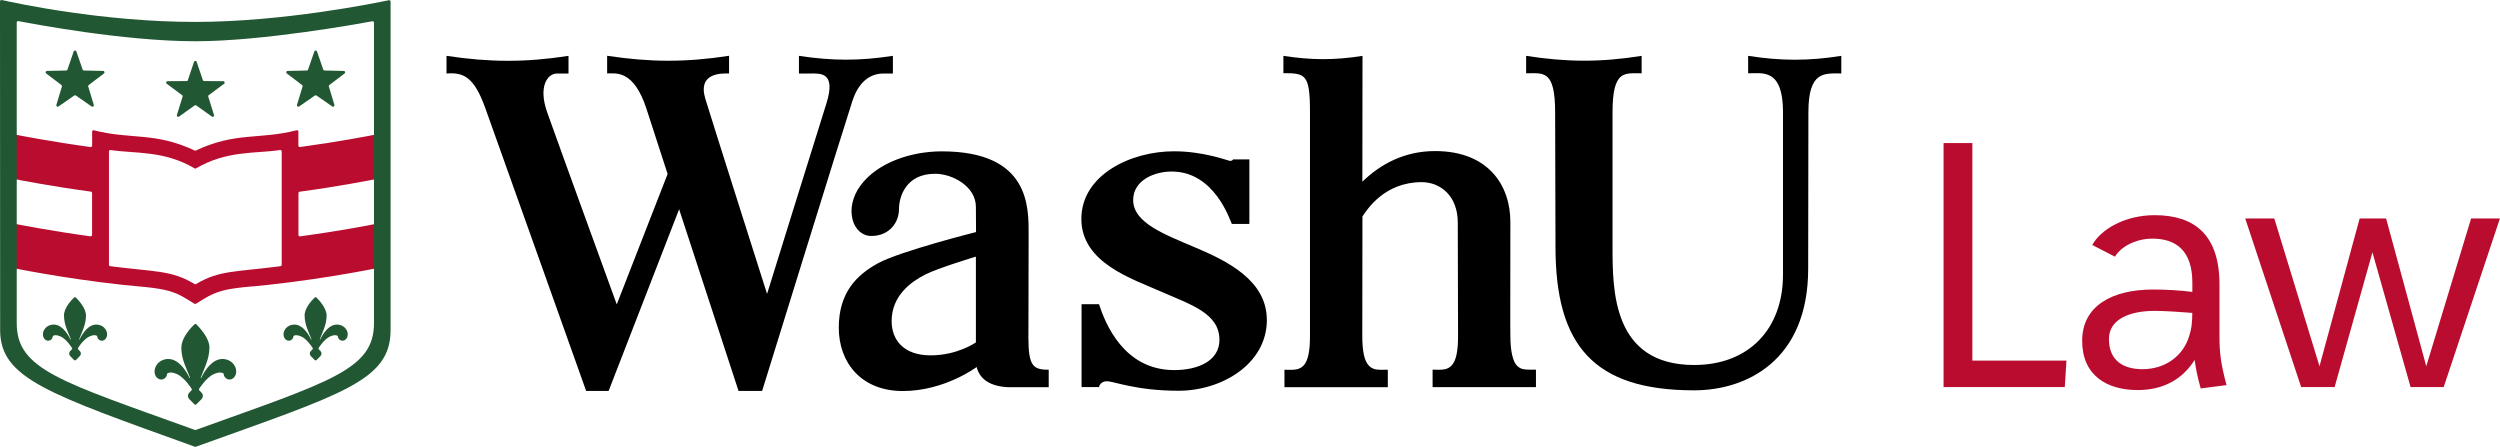
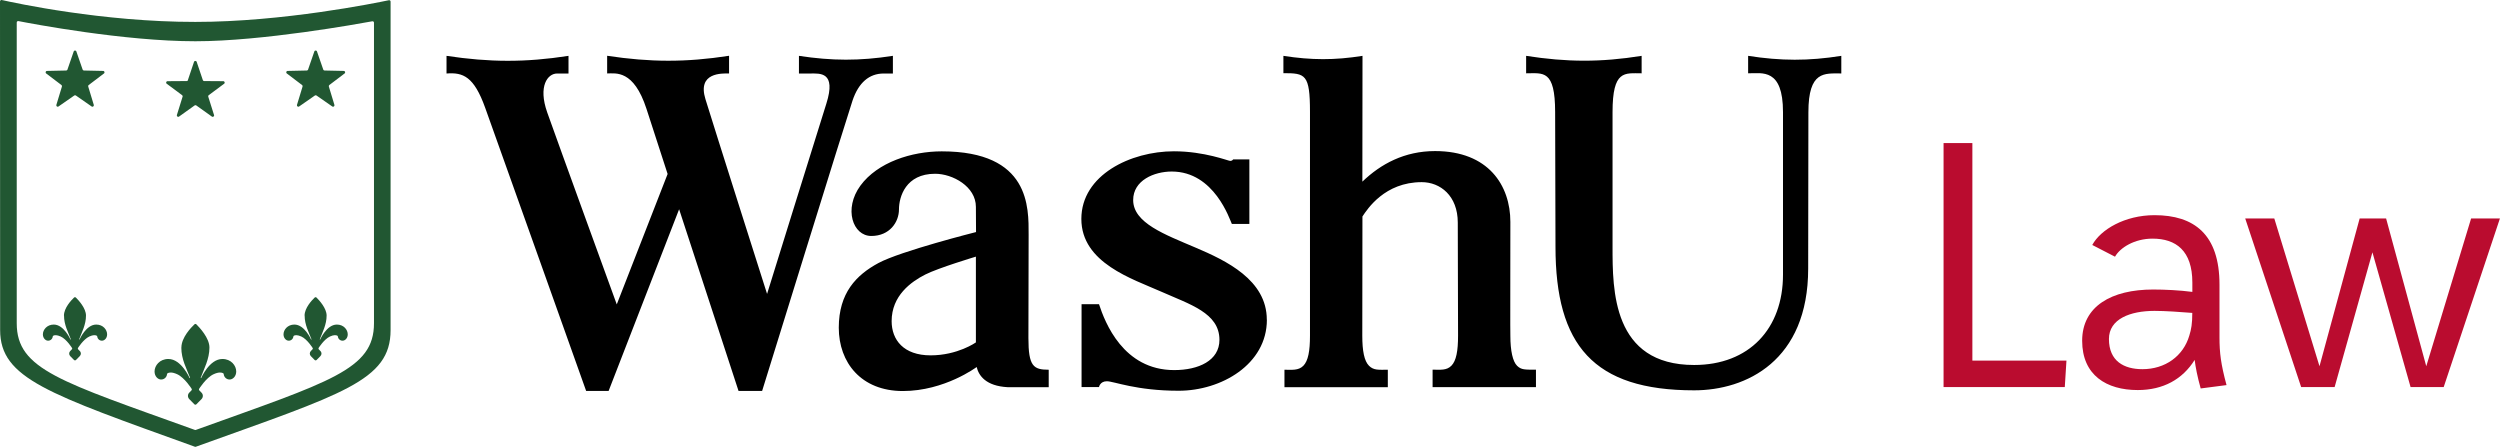
<svg xmlns="http://www.w3.org/2000/svg" width="235" height="42" viewBox="0 0 235 42" fill="none">
  <g clip-path="url(#clip0_389_7102)">
-     <path d="M35.325 21.046C34.637 21.184 31.772 21.735 28.205 22.221C28.127 22.234 28.055 22.168 28.055 22.089V18.152C28.055 18.086 28.1 18.034 28.166 18.021C31.844 17.522 34.788 16.944 35.371 16.826C35.43 16.813 35.476 16.761 35.476 16.695V12.777C35.476 12.692 35.404 12.633 35.319 12.646C34.63 12.784 31.765 13.335 28.199 13.821C28.12 13.834 28.048 13.768 28.048 13.689V12.37C28.048 12.285 27.969 12.219 27.884 12.246C24.377 13.145 22.16 12.383 18.41 14.149C18.378 14.168 18.332 14.168 18.299 14.149C14.549 12.383 12.333 13.145 8.825 12.246C8.74 12.226 8.661 12.285 8.661 12.37V13.689C8.661 13.768 8.589 13.827 8.51 13.821C4.944 13.335 2.079 12.777 1.39 12.646C1.312 12.633 1.233 12.692 1.233 12.777V16.695C1.233 16.761 1.279 16.813 1.338 16.826C1.922 16.944 4.865 17.515 8.543 18.014C8.609 18.021 8.655 18.08 8.655 18.145V22.083C8.655 22.162 8.583 22.221 8.504 22.214C4.937 21.728 2.072 21.171 1.384 21.039C1.305 21.026 1.227 21.085 1.227 21.171V25.088C1.227 25.154 1.272 25.207 1.338 25.22C2.184 25.39 7.94 26.506 13.71 26.985C15.447 27.175 16.339 27.359 17.519 28.087L18.279 28.553C18.319 28.58 18.378 28.58 18.417 28.553L19.177 28.087C20.351 27.366 21.236 27.182 22.947 26.992C28.867 26.512 34.761 25.344 35.41 25.213C35.443 25.207 35.469 25.174 35.469 25.141V21.171C35.469 21.085 35.397 21.026 35.312 21.039L35.325 21.046ZM26.481 14.234V24.892C26.481 24.957 26.428 25.016 26.363 25.023C22.115 25.574 20.587 25.397 18.43 26.703C18.391 26.729 18.338 26.729 18.292 26.703C16.135 25.39 14.608 25.567 10.359 25.023C10.294 25.016 10.241 24.957 10.241 24.892V14.234C10.241 14.155 10.313 14.09 10.392 14.103C12.667 14.451 15.414 14.123 18.292 15.829C18.332 15.855 18.384 15.855 18.423 15.829C21.308 14.123 24.055 14.451 26.324 14.103C26.402 14.09 26.474 14.149 26.474 14.234H26.481Z" fill="#BA0C2F" />
    <path d="M17.662 7.527L18.238 5.814C18.278 5.696 18.448 5.696 18.488 5.814L19.065 7.527C19.084 7.58 19.13 7.619 19.189 7.619L20.992 7.632C21.117 7.632 21.169 7.796 21.071 7.868L19.622 8.945C19.576 8.977 19.556 9.037 19.576 9.089L20.12 10.815C20.16 10.933 20.022 11.031 19.917 10.959L18.448 9.909C18.402 9.877 18.343 9.877 18.297 9.909L16.829 10.959C16.724 11.031 16.593 10.933 16.626 10.815L17.163 9.089C17.183 9.037 17.163 8.977 17.117 8.945L15.668 7.868C15.57 7.796 15.623 7.632 15.747 7.632L17.55 7.619C17.609 7.619 17.655 7.58 17.675 7.527H17.662ZM6.339 6.543L6.929 4.837C6.968 4.718 7.139 4.718 7.178 4.837L7.768 6.543C7.788 6.595 7.834 6.628 7.893 6.628L9.696 6.667C9.82 6.667 9.873 6.832 9.774 6.904L8.339 7.993C8.293 8.026 8.28 8.085 8.293 8.137L8.817 9.863C8.85 9.982 8.719 10.08 8.614 10.008L7.132 8.977C7.086 8.945 7.027 8.945 6.982 8.977L5.5 10.008C5.395 10.08 5.264 9.982 5.297 9.863L5.821 8.137C5.834 8.085 5.821 8.026 5.775 7.993L4.339 6.904C4.241 6.832 4.293 6.667 4.418 6.667L6.221 6.628C6.273 6.628 6.326 6.589 6.346 6.543H6.339ZM28.958 6.543L29.548 4.837C29.587 4.718 29.758 4.718 29.797 4.837L30.387 6.543C30.407 6.595 30.453 6.628 30.512 6.628L32.315 6.667C32.439 6.667 32.492 6.832 32.393 6.904L30.957 7.993C30.912 8.026 30.898 8.085 30.912 8.137L31.436 9.863C31.469 9.982 31.338 10.08 31.233 10.008L29.751 8.977C29.705 8.945 29.646 8.945 29.6 8.977L28.119 10.008C28.014 10.08 27.883 9.982 27.915 9.863L28.44 8.137C28.453 8.085 28.44 8.026 28.394 7.993L26.958 6.904C26.86 6.832 26.912 6.667 27.037 6.667L28.84 6.628C28.892 6.628 28.945 6.589 28.964 6.543H28.958ZM17.045 32.668C17.045 33.79 17.544 34.657 17.865 35.503C17.878 35.536 17.832 35.556 17.819 35.529C17.819 35.529 17.045 33.744 15.826 33.744C15.006 33.744 14.528 34.368 14.528 34.919C14.528 35.372 14.836 35.661 15.118 35.674C15.419 35.693 15.675 35.464 15.701 35.175C15.701 35.136 15.727 35.096 15.767 35.077C15.878 35.017 16.147 34.945 16.652 35.175C17.36 35.496 18.022 36.56 18.022 36.56C18.048 36.606 18.035 36.658 18.003 36.691L17.793 36.907C17.622 37.078 17.629 37.347 17.793 37.518L18.271 38.003C18.324 38.056 18.409 38.056 18.461 38.003L18.94 37.518C19.104 37.347 19.117 37.085 18.94 36.907L18.73 36.691C18.697 36.658 18.691 36.599 18.711 36.56C18.711 36.56 19.373 35.496 20.081 35.175C20.586 34.945 20.854 35.017 20.966 35.077C21.005 35.096 21.031 35.136 21.031 35.175C21.058 35.464 21.313 35.693 21.615 35.674C21.897 35.654 22.205 35.372 22.205 34.919C22.205 34.368 21.726 33.744 20.907 33.744C19.681 33.744 18.914 35.529 18.914 35.529C18.894 35.556 18.855 35.536 18.868 35.503C19.189 34.65 19.687 33.738 19.687 32.668C19.687 31.769 18.756 30.785 18.461 30.489C18.409 30.437 18.33 30.437 18.278 30.489C17.976 30.771 17.052 31.723 17.052 32.668H17.045ZM28.637 29.663C28.637 30.542 29.03 31.224 29.279 31.894C29.286 31.92 29.253 31.933 29.24 31.913C29.24 31.913 28.637 30.509 27.673 30.509C27.03 30.509 26.65 31.001 26.65 31.428C26.65 31.782 26.893 32.012 27.116 32.025C27.352 32.038 27.548 31.867 27.575 31.644C27.575 31.598 27.607 31.566 27.647 31.546C27.745 31.5 27.955 31.467 28.322 31.631C28.879 31.881 29.397 32.721 29.397 32.721C29.417 32.753 29.41 32.799 29.384 32.826L29.22 32.996C29.089 33.127 29.089 33.344 29.22 33.475L29.574 33.836C29.627 33.889 29.712 33.889 29.764 33.836L30.118 33.475C30.249 33.344 30.263 33.134 30.118 32.996L29.954 32.826C29.954 32.826 29.922 32.753 29.941 32.721C29.941 32.721 30.459 31.887 31.017 31.631C31.384 31.461 31.593 31.5 31.692 31.546C31.731 31.566 31.764 31.598 31.764 31.644C31.79 31.867 31.987 32.038 32.223 32.025C32.446 32.012 32.688 31.789 32.688 31.428C32.688 30.995 32.308 30.509 31.666 30.509C30.702 30.509 30.099 31.913 30.099 31.913C30.085 31.933 30.053 31.913 30.059 31.894C30.315 31.224 30.702 30.509 30.702 29.663C30.702 28.973 30.007 28.225 29.758 27.976C29.705 27.923 29.627 27.923 29.574 27.976C29.319 28.219 28.63 28.947 28.63 29.669L28.637 29.663ZM6.018 29.663C6.018 30.542 6.411 31.224 6.66 31.894C6.667 31.92 6.634 31.933 6.621 31.913C6.621 31.913 6.018 30.509 5.054 30.509C4.412 30.509 4.031 31.001 4.031 31.428C4.031 31.782 4.274 32.012 4.497 32.025C4.733 32.038 4.929 31.867 4.956 31.644C4.956 31.598 4.988 31.566 5.028 31.546C5.126 31.5 5.336 31.467 5.703 31.631C6.26 31.881 6.778 32.721 6.778 32.721C6.798 32.753 6.791 32.799 6.765 32.826L6.601 32.996C6.47 33.127 6.47 33.344 6.601 33.475L6.955 33.836C7.008 33.889 7.093 33.889 7.145 33.836L7.499 33.475C7.631 33.344 7.644 33.134 7.499 32.996L7.336 32.826C7.336 32.826 7.303 32.753 7.322 32.721C7.322 32.721 7.84 31.887 8.398 31.631C8.765 31.461 8.975 31.5 9.073 31.546C9.112 31.566 9.145 31.598 9.145 31.644C9.171 31.867 9.368 32.038 9.604 32.025C9.827 32.012 10.069 31.789 10.069 31.428C10.069 30.995 9.689 30.509 9.047 30.509C8.083 30.509 7.48 31.913 7.48 31.913C7.467 31.933 7.434 31.913 7.44 31.894C7.696 31.224 8.083 30.509 8.083 29.663C8.083 28.973 7.388 28.225 7.139 27.976C7.086 27.923 7.008 27.923 6.955 27.976C6.7 28.219 6.011 28.947 6.011 29.669L6.018 29.663Z" fill="#215732" />
-     <path d="M36.715 0.151C36.715 0.065 36.636 0.006 36.557 0.02C35.279 0.289 26.585 2.06 18.364 2.06C9.664 2.067 1.41 0.282 0.164 -0C0.079 -0.013 0 0.046 0 0.131C0 2.356 0.013 26.48 0.013 31.027C0.013 35.575 4.511 37.012 18.318 41.993C18.344 42.006 18.384 42.006 18.41 41.993C32.217 37.019 36.715 35.792 36.715 31.027V0.151ZM35.154 30.391C35.154 34.748 31.037 35.864 18.41 40.412C18.384 40.425 18.344 40.425 18.318 40.412C5.697 35.864 1.573 34.742 1.573 30.391V2.113C1.573 2.028 1.646 1.969 1.731 1.982C3.003 2.231 11.677 3.878 18.364 3.878C24.671 3.878 33.699 2.238 34.997 2.001C35.082 1.988 35.154 2.047 35.154 2.133V30.391Z" fill="#215732" />
+     <path d="M36.715 0.151C36.715 0.065 36.636 0.006 36.557 0.02C35.279 0.289 26.585 2.06 18.364 2.06C9.664 2.067 1.41 0.282 0.164 -0C0.079 -0.013 0 0.046 0 0.131C0 2.356 0.013 26.48 0.013 31.027C0.013 35.575 4.511 37.012 18.318 41.993C18.344 42.006 18.384 42.006 18.41 41.993C32.217 37.019 36.715 35.792 36.715 31.027V0.151M35.154 30.391C35.154 34.748 31.037 35.864 18.41 40.412C18.384 40.425 18.344 40.425 18.318 40.412C5.697 35.864 1.573 34.742 1.573 30.391V2.113C1.573 2.028 1.646 1.969 1.731 1.982C3.003 2.231 11.677 3.878 18.364 3.878C24.671 3.878 33.699 2.238 34.997 2.001C35.082 1.988 35.154 2.047 35.154 2.133V30.391Z" fill="#215732" />
    <path d="M96.671 31.769C96.671 29.4 96.691 23.231 96.691 22.063C96.691 19.51 96.848 14.227 88.522 14.227C85.696 14.227 82.496 15.251 80.884 17.443C79.277 19.635 80.169 22.181 81.9 22.181C83.631 22.181 84.503 20.875 84.503 19.688C84.503 18.5 85.139 16.334 87.899 16.334C89.551 16.334 91.734 17.535 91.734 19.445C91.734 19.832 91.747 21.814 91.747 21.814C91.747 21.814 84.647 23.605 82.569 24.727C80.49 25.85 78.845 27.536 78.845 30.804C78.845 34.072 80.943 36.757 84.87 36.757C88.797 36.757 91.806 34.499 91.806 34.499C92.003 35.319 92.678 36.284 94.717 36.396H98.579V34.755C97.143 34.755 96.671 34.433 96.671 31.782V31.769ZM91.741 32.182C91.741 32.182 90.023 33.403 87.479 33.403C84.935 33.403 83.814 31.946 83.814 30.188C83.814 27.792 85.637 26.486 86.981 25.804C88.194 25.187 91.734 24.124 91.734 24.124V32.189L91.741 32.182ZM119.087 30.056C119.087 34.25 114.799 36.73 110.8 36.73C106.8 36.73 104.696 35.838 104.047 35.838C103.398 35.838 103.306 36.383 103.306 36.383H101.667V28.593H103.306C103.863 30.293 105.581 34.788 110.373 34.788C112.668 34.788 114.628 33.895 114.628 31.946C114.628 29.413 111.842 28.613 109.147 27.412C106.459 26.217 101.647 24.721 101.647 20.58C101.647 16.439 106.295 14.221 110.347 14.221C113.232 14.221 115.454 15.127 115.645 15.127C115.835 15.127 115.92 14.982 115.92 14.982H117.441V21.052H115.795C115.599 20.659 114.156 16.124 110.144 16.124C108.492 16.124 106.518 16.951 106.518 18.802C106.518 20.961 109.501 22.043 112.373 23.271C115.245 24.491 119.08 26.309 119.08 30.05L119.087 30.056ZM83.919 5.25C80.792 5.736 78.215 5.723 75.101 5.25V6.91H76.15C77.061 6.91 78.635 6.713 77.678 9.739C76.852 12.338 72.105 27.628 72.105 27.628C72.105 27.628 67.083 11.839 66.309 9.312C65.536 6.792 67.87 6.904 68.532 6.904V5.243C64.467 5.873 61.117 5.854 57.072 5.243C57.072 5.243 57.072 6.897 57.072 6.904C57.878 6.904 59.569 6.536 60.769 10.231C62.002 14.044 62.756 16.354 62.756 16.354L57.976 28.613C57.976 28.613 52.417 13.335 51.44 10.572C50.561 8.085 51.486 6.91 52.364 6.91C52.594 6.91 53.439 6.91 53.439 6.91V5.25C49.375 5.88 46.024 5.86 41.973 5.25V6.91C43.533 6.786 44.556 7.199 45.605 10.126C46.66 13.053 55.098 36.75 55.098 36.75H57.209L63.837 19.668L69.423 36.75H71.639C71.639 36.75 79.566 11.156 80.136 9.457C80.707 7.757 81.716 6.91 83.06 6.91H83.932V5.25H83.919ZM128.055 17.082C129.793 15.409 132.022 14.201 134.9 14.201C139.909 14.201 141.974 17.43 141.974 20.856C141.974 25.495 141.955 31.52 141.974 31.546V31.559C141.974 32.996 142.204 33.987 142.604 34.381C143.004 34.775 143.344 34.748 144.38 34.748V36.389H134.664V34.748C135.392 34.748 135.969 34.84 136.428 34.381C136.887 33.922 137.057 32.99 137.057 31.552C137.057 31.552 137.031 23.769 137.031 20.921C137.031 18.401 135.385 17.122 133.641 17.122C130.167 17.122 128.534 19.648 128.069 20.35L128.055 31.552C128.055 32.99 128.239 33.935 128.685 34.381C129.131 34.827 129.596 34.755 130.455 34.755V36.396H120.739V34.755C121.427 34.755 122.05 34.847 122.509 34.388C122.968 33.928 123.138 32.996 123.138 31.559V10.507C123.138 6.969 122.699 6.878 120.64 6.878V5.25C123.263 5.657 125.439 5.67 128.075 5.25L128.062 17.082H128.055ZM173.083 5.25C169.976 5.742 167.419 5.729 164.324 5.25V6.891C165.655 6.891 167.602 6.398 167.602 10.539C167.602 11.366 167.602 25.817 167.602 25.817C167.602 30.903 164.416 34.309 159.25 34.309C151.553 34.309 151.579 27.241 151.579 23.192C151.579 19.143 151.579 10.756 151.579 10.539C151.579 6.549 152.72 6.891 154.313 6.891V5.25C150.458 5.867 147.291 5.847 143.456 5.25V6.891C145.049 6.891 146.183 6.51 146.183 10.546C146.183 10.723 146.216 20.14 146.216 23.198C146.216 32.452 149.789 36.691 159.25 36.691C164.128 36.691 169.969 33.928 169.969 25.246C169.969 23.658 169.989 14.464 169.989 10.553C169.989 6.641 171.51 6.904 173.083 6.904V5.263V5.25Z" fill="black" />
    <path d="M182.695 36.376V13.447H185.403V33.895H194.247L194.09 36.383H182.695V36.376Z" fill="#BA0C2F" />
    <path d="M206.862 36.507C206.547 35.372 206.39 34.552 206.298 33.83C205.164 35.654 203.341 36.665 200.948 36.665C198.024 36.665 195.723 35.28 195.723 32.032C195.723 28.783 198.489 27.215 202.397 27.215C203.466 27.215 204.882 27.28 206.081 27.438V26.558C206.081 23.566 204.541 22.431 202.338 22.431C200.64 22.431 199.283 23.284 198.811 24.13L196.673 23.028C197.46 21.578 199.728 20.226 202.528 20.226C206.239 20.226 208.632 22.024 208.632 26.749V31.723C208.632 33.141 208.756 34.21 209.294 36.199L206.868 36.514L206.862 36.507ZM206.075 29.413C204.908 29.321 203.525 29.223 202.521 29.223C200.253 29.223 198.24 29.977 198.24 31.867C198.24 33.948 199.656 34.703 201.387 34.703C203.525 34.703 205.229 33.475 205.793 31.552C205.983 30.955 206.075 30.417 206.075 29.413Z" fill="#BA0C2F" />
    <path d="M211.043 20.534H213.783L218.032 34.427L221.808 20.534H224.293L228.069 34.427L232.285 20.534H234.993L229.708 36.383H226.594L223.008 23.717L219.455 36.383H216.308L211.05 20.534H211.043Z" fill="#BA0C2F" />
  </g>
  <defs>
    <clipPath id="clip0_389_7102">
      <rect width="235" height="42" fill="white" />
    </clipPath>
  </defs>
</svg>